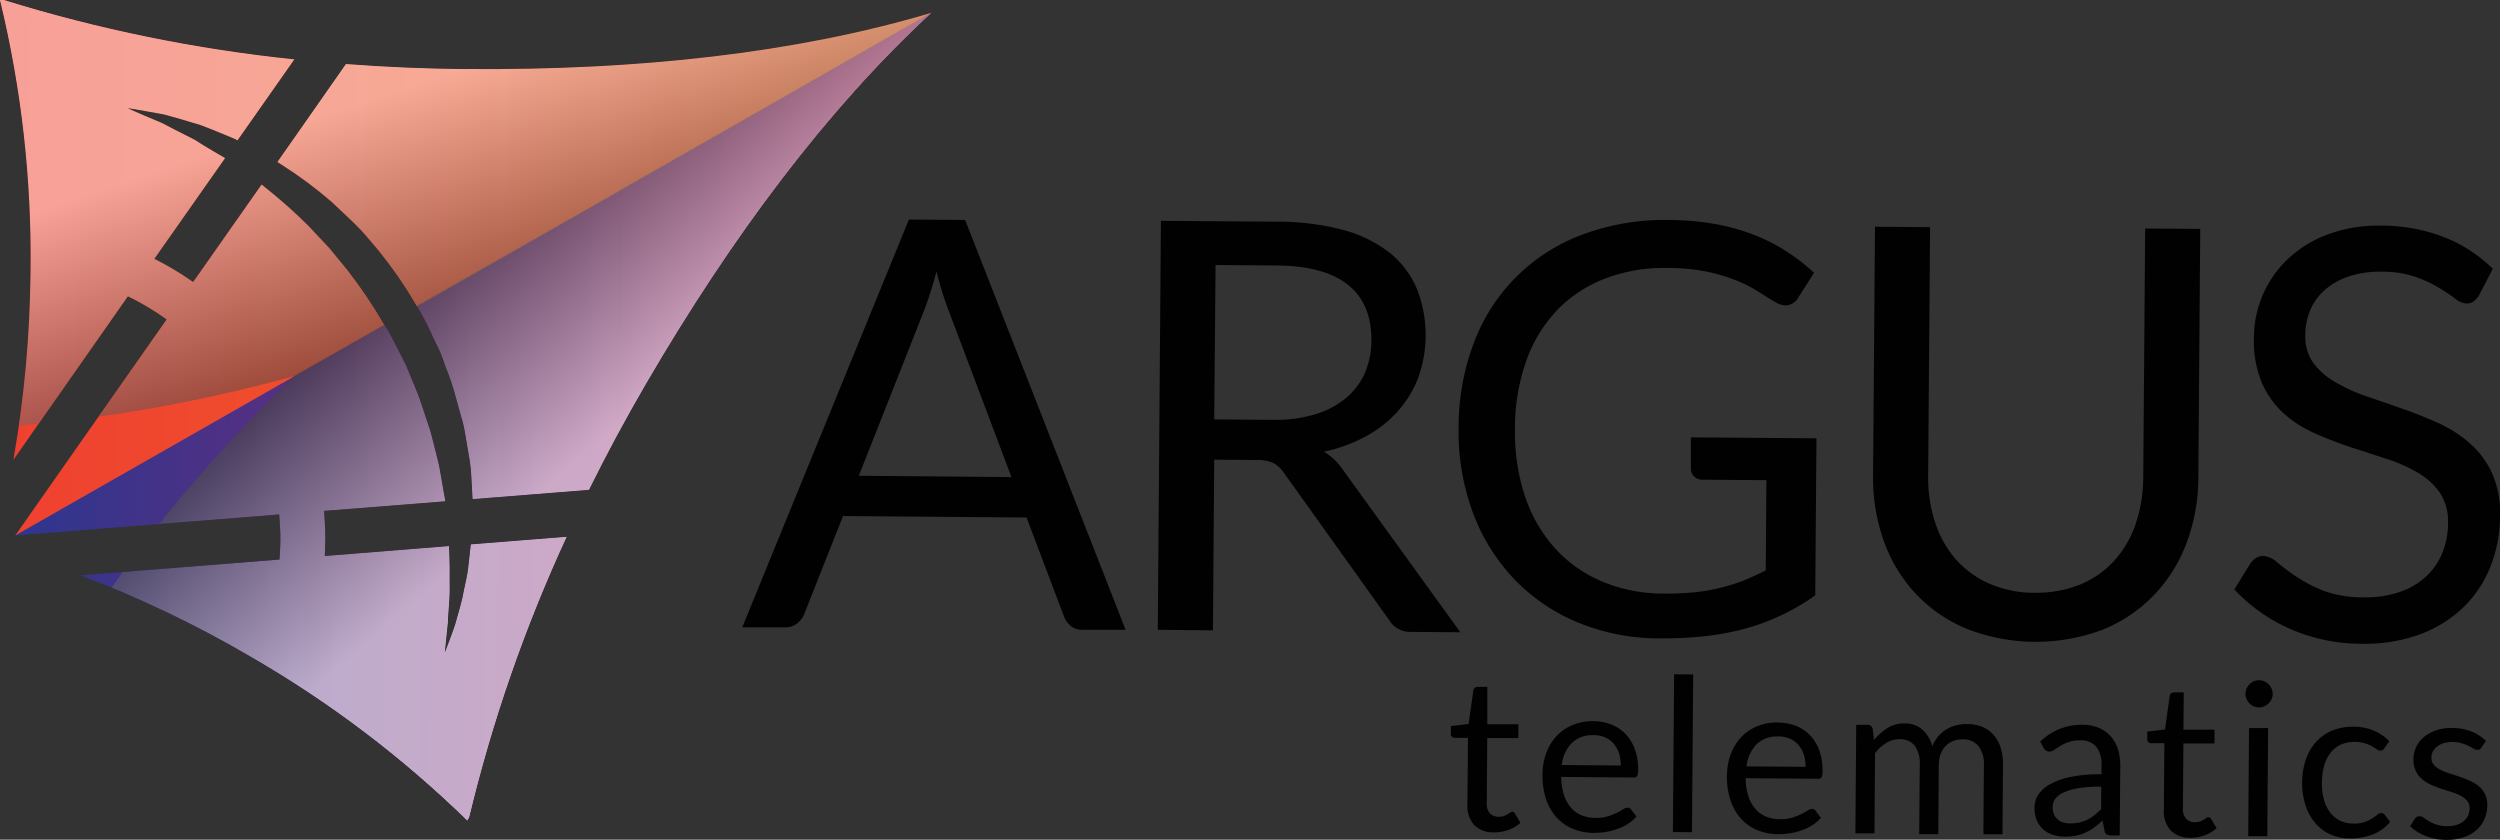
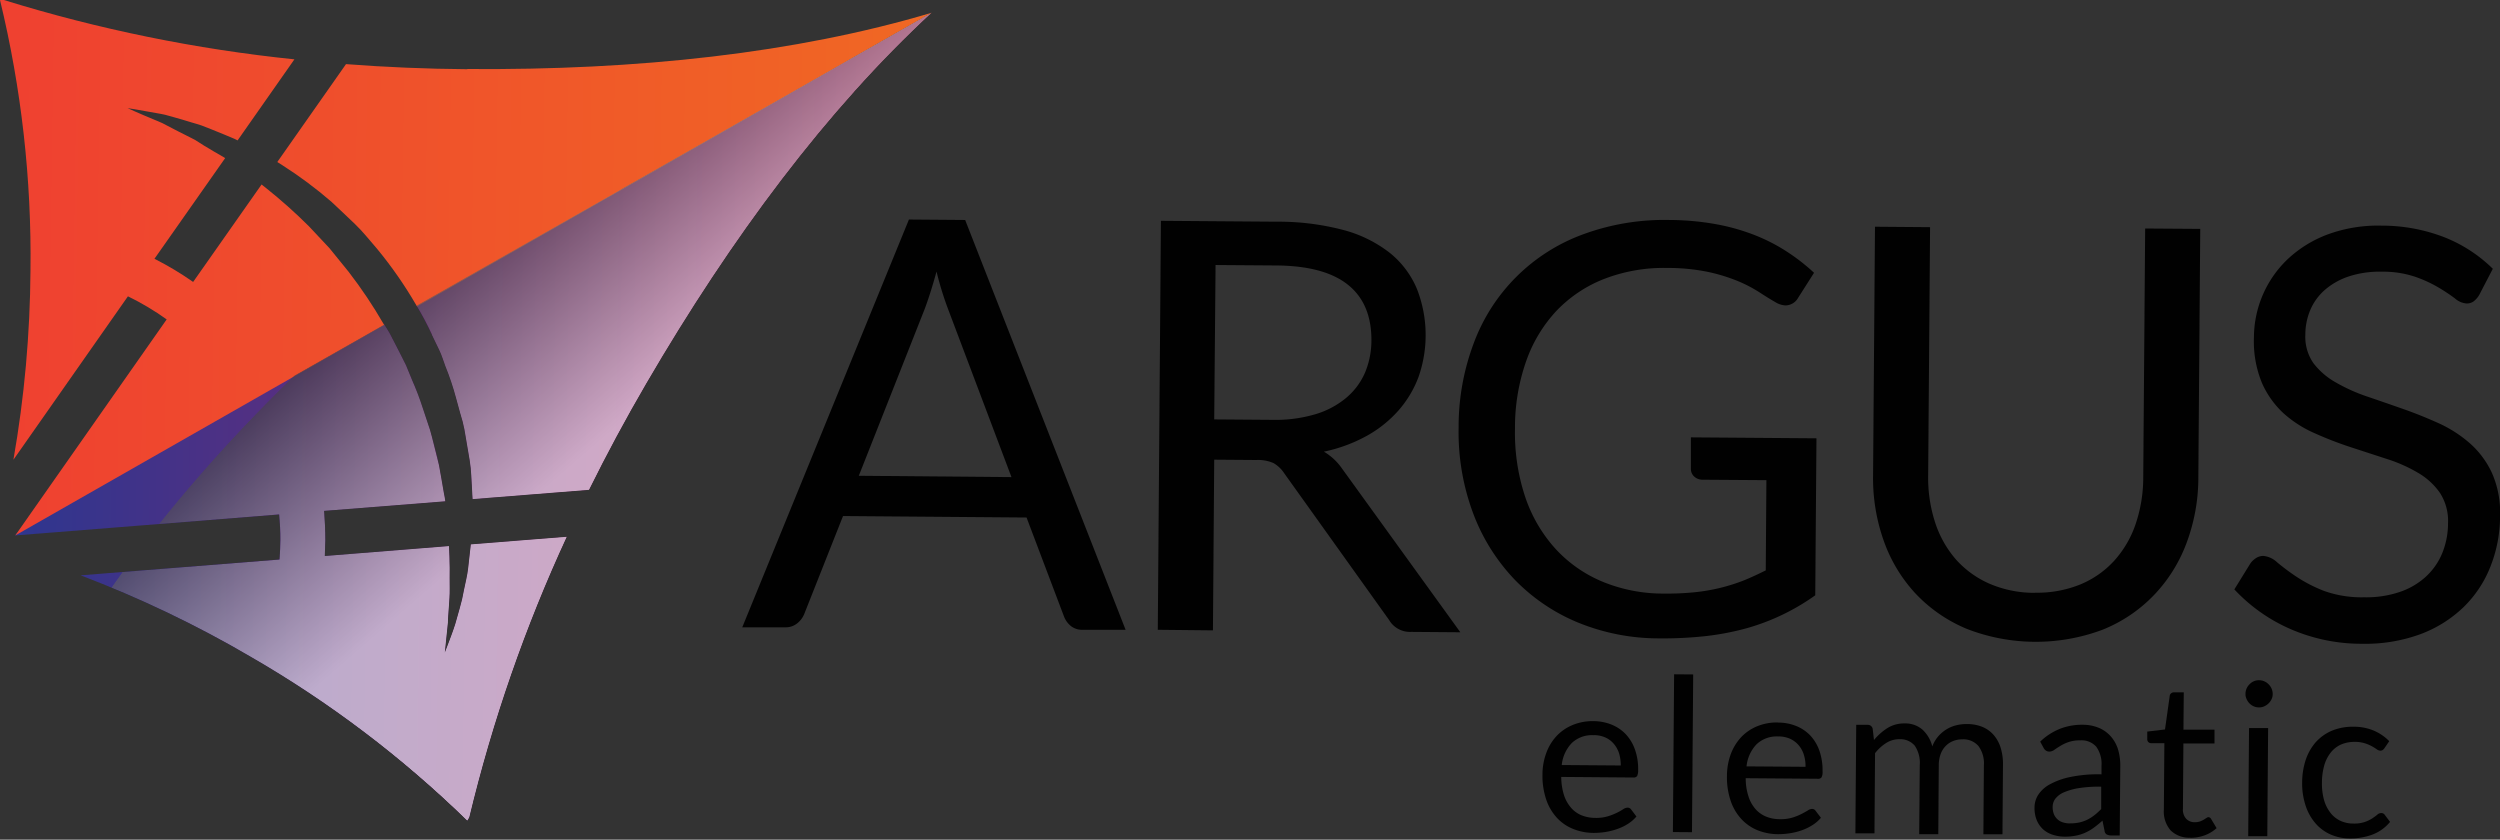
<svg xmlns="http://www.w3.org/2000/svg" xmlns:xlink="http://www.w3.org/1999/xlink" viewBox="0 0 392.99 131.99">
  <rect x="0" y="0" width="392.99" height="131.99" fill="#333333" stroke="none" />
  <defs>
    <style>.cls-1{fill:url(#linear-gradient);}.cls-2{fill:url(#linear-gradient-2);}.cls-3{fill:url(#linear-gradient-3);}.cls-4{fill:url(#linear-gradient-4);}.cls-5{fill:url(#linear-gradient-5);}.cls-6{fill:url(#linear-gradient-6);}.cls-7{fill:none;}.cls-8{isolation:isolate;}.cls-9{clip-path:url(#clip-path);}.cls-10{fill:url(#linear-gradient-7);}.cls-11{clip-path:url(#clip-path-2);}.cls-12{fill:url(#linear-gradient-8);}.cls-13{fill:#010101;}.cls-14{opacity:0.5;}.cls-14,.cls-30{mix-blend-mode:screen;}.cls-15{clip-path:url(#clip-path-3);}.cls-16{clip-path:url(#clip-path-4);}.cls-17{mix-blend-mode:overlay;}.cls-18{clip-path:url(#clip-path-5);}.cls-19{clip-path:url(#clip-path-6);}.cls-20{mask:url(#mask);}.cls-21{fill:url(#linear-gradient-9);}.cls-22{clip-path:url(#clip-path-7);}.cls-23{clip-path:url(#clip-path-8);}.cls-24{mask:url(#mask-2);}.cls-25{fill:url(#linear-gradient-10);}.cls-26{clip-path:url(#clip-path-9);}.cls-27{clip-path:url(#clip-path-10);}.cls-28{mask:url(#mask-3);}.cls-29{fill:url(#linear-gradient-11);}.cls-30{opacity:0.6;}.cls-31{clip-path:url(#clip-path-11);}.cls-32{clip-path:url(#clip-path-12);}.cls-33{clip-path:url(#clip-path-13);}.cls-34{clip-path:url(#clip-path-14);}.cls-35{mask:url(#mask-4);}.cls-36{fill:url(#linear-gradient-12);}.cls-37{clip-path:url(#clip-path-15);}.cls-38{clip-path:url(#clip-path-16);}.cls-39{mask:url(#mask-5);}.cls-40{fill:url(#linear-gradient-13);}.cls-41{clip-path:url(#clip-path-17);}.cls-42{clip-path:url(#clip-path-18);}.cls-43{mask:url(#mask-6);}.cls-44{fill:url(#linear-gradient-14);}</style>
    <linearGradient id="linear-gradient" x1="-1094.11" y1="268.4" x2="-1093.11" y2="268.4" gradientTransform="matrix(46.56, 0, 0, -46.56, 50950.71, 12479.2)" gradientUnits="userSpaceOnUse">
      <stop offset="0" stop-color="#fff" />
      <stop offset="1" />
    </linearGradient>
    <linearGradient id="linear-gradient-2" x1="-1097.69" y1="270.37" x2="-1096.69" y2="270.37" gradientTransform="matrix(0, -46.56, -46.56, 0, 12637.37, -51069.06)" xlink:href="#linear-gradient" />
    <linearGradient id="linear-gradient-3" x1="-1100.41" y1="272.53" x2="-1099.41" y2="272.53" gradientTransform="matrix(0, -46.57, -46.57, 0, 12738.28, -51180.89)" xlink:href="#linear-gradient" />
    <linearGradient id="linear-gradient-4" x1="-1062.27" y1="286.88" x2="-1061.27" y2="286.88" gradientTransform="translate(13473.25 49513.2) rotate(90) scale(46.56)" xlink:href="#linear-gradient" />
    <linearGradient id="linear-gradient-5" x1="-1063.06" y1="282.87" x2="-1062.06" y2="282.87" gradientTransform="matrix(0, 46.57, -46.57, 0, 13270.98, 49544.3)" xlink:href="#linear-gradient" />
    <linearGradient id="linear-gradient-6" x1="-1064.28" y1="279.63" x2="-1063.28" y2="279.63" gradientTransform="matrix(0, 46.57, -46.57, 0, 13107.64, 49594.04)" xlink:href="#linear-gradient" />
    <clipPath id="clip-path">
      <path class="cls-7" d="M2.66,83.79l-.26.38,41.48-3.3c.12,1.33.2,2.66.19,4,0,1-.06,2.06-.14,3.08L12.68,90.44A179.16,179.16,0,0,1,39.34,103.2,171.72,171.72,0,0,1,73.46,129l.3-.52A237.13,237.13,0,0,1,89.09,84.38L74,85.57v.08c-.14,1.29-.28,2.52-.41,3.69s-.44,2.33-.65,3.39a25.41,25.41,0,0,1-.68,2.93c-.26.89-.48,1.7-.69,2.44-.46,1.45-.93,2.57-1.2,3.33l-.45,1.17s.17-1.75.49-4.73c0-.75.1-1.58.15-2.48s.15-1.87.13-2.9,0-2.11,0-3.26-.07-2.21-.11-3.39L51.06,87.4c0-.82.08-1.64.08-2.47,0-1.55-.07-3.09-.19-4.62L70,78.8c-.06-.44-.13-.88-.23-1.32-.26-1.41-.47-2.86-.76-4.34s-.74-2.93-1.11-4.45a23,23,0,0,0-.68-2.24l-.75-2.26a45.84,45.84,0,0,0-1.72-4.51l-.93-2.26-1.11-2.2L61.56,53c-.32-.71-.79-1.36-1.18-2ZM65.5,48.06a46.85,46.85,0,0,1,2.42,4.6c.39.8.77,1.61,1.16,2.41s.63,1.66.94,2.48a42.12,42.12,0,0,1,1.68,5c.23.83.45,1.66.68,2.48A21.5,21.5,0,0,1,73,67.47c.28,1.65.56,3.27.83,4.86s.27,3.18.38,4.7c0,.48.07,1,.08,1.43L92.59,77q4.14-8.37,9-16.72C115,37.28,130,17.18,146.44,2ZM146.44,2h0V2" />
    </clipPath>
    <linearGradient id="linear-gradient-7" x1="-1078.16" y1="286.3" x2="-1077.16" y2="286.3" gradientTransform="matrix(0, 143.42, 143.42, 0, -40985.06, 154619.44)" gradientUnits="userSpaceOnUse">
      <stop offset="0" stop-color="#2d368f" />
      <stop offset="0.02" stop-color="#2d368f" />
      <stop offset="1" stop-color="#b41f62" />
    </linearGradient>
    <clipPath id="clip-path-2">
      <path class="cls-7" d="M73.46,10.88q-9.7-.08-19.07-.8L43.59,25.47l.78.49a66.48,66.48,0,0,1,7.72,5.75c1.23,1.14,2.46,2.32,3.71,3.51s2.33,2.59,3.49,3.91a66.07,66.07,0,0,1,6.11,8.78,2.26,2.26,0,0,1,.16.26L146.46,2c-21.41,6.39-46.36,9.06-73,8.85m73-8.85h0ZM4.79,42.52A178.73,178.73,0,0,1,2.11,72.27l18-25.69a41.83,41.83,0,0,1,6.09,3.63L2.4,84.17h0l58-33.08-.13-.21a73.68,73.68,0,0,0-5.48-8.17L51.78,39c-1.1-1.16-2.19-2.31-3.24-3.45a80.81,80.81,0,0,0-6.73-6L41.12,29,30.36,44.32a49.36,49.36,0,0,0-6.08-3.64L35.39,24.86l-.14-.1c-1.09-.64-2.14-1.23-3.13-1.84L30.67,22c-.47-.27-1-.49-1.41-.72-.92-.47-1.79-.89-2.58-1.32l-1.15-.6c-.38-.18-.75-.32-1.1-.47C21.64,17.74,20.06,17,20.06,17s1.72.25,4.7.81c.37.07.77.13,1.18.23l1.27.35c.9.24,1.86.54,2.89.85.52.16,1.06.3,1.6.49l1.63.64c1.13.44,2.29.94,3.52,1.45l.5.25L46.28,9.33A236.87,236.87,0,0,1,.6,0H0A171.27,171.27,0,0,1,4.79,42.52" />
    </clipPath>
    <linearGradient id="linear-gradient-8" x1="-1078.3" y1="286.36" x2="-1077.3" y2="286.36" gradientTransform="matrix(0, 146.49, 146.49, 0, -41875.13, 157924.9)" gradientUnits="userSpaceOnUse">
      <stop offset="0" stop-color="#ef3f31" />
      <stop offset="1" stop-color="#f06724" />
    </linearGradient>
    <clipPath id="clip-path-3">
      <rect class="cls-7" x="-61.09" y="-61.98" width="220.64" height="146.14" />
    </clipPath>
    <clipPath id="clip-path-4">
-       <path class="cls-7" d="M54.84,42.7,51.78,39c-1.1-1.16-2.19-2.3-3.24-3.45a80.81,80.81,0,0,0-6.73-6L41.12,29,30.36,44.32a49.36,49.36,0,0,0-6.08-3.64L35.39,24.86l-.14-.1c-1.09-.64-2.14-1.23-3.13-1.84L30.67,22c-.47-.27-1-.49-1.41-.72-.92-.47-1.79-.89-2.58-1.32l-1.15-.6c-.38-.18-.75-.32-1.1-.47C21.64,17.74,20.06,17,20.06,17s1.72.25,4.7.81c.37.07.77.13,1.18.23l1.27.35c.9.24,1.86.54,2.89.85.52.16,1.06.3,1.6.49l1.63.64c1.13.44,2.29.94,3.52,1.45l.49.25L46.28,9.33A236.87,236.87,0,0,1,.6,0H0A171.27,171.27,0,0,1,4.79,42.52,178.73,178.73,0,0,1,2.11,72.27l18-25.69a41.83,41.83,0,0,1,6.09,3.63L2.4,84.17h0l58-33.08-.13-.21a73.68,73.68,0,0,0-5.48-8.17m-.45-32.62L43.59,25.47l.78.49a66.48,66.48,0,0,1,7.72,5.75c1.23,1.14,2.46,2.32,3.71,3.51s2.33,2.59,3.49,3.91a66.07,66.07,0,0,1,6.11,8.78c.06.08.11.17.16.25L146.46,2c-21.41,6.39-46.36,9.06-73,8.85q-9.7-.08-19.07-.8m92.08-8h0Z" />
-     </clipPath>
+       </clipPath>
    <clipPath id="clip-path-5">
      <rect class="cls-7" x="-60.24" y="-61.98" width="219.79" height="86.08" />
    </clipPath>
    <clipPath id="clip-path-6">
      <path class="cls-7" d="M159.55-18.09C159.37,5.67,110,24.56,49.32,24.1S-60.42,4-60.24-19.78-10.71-62.43,50-62,159.73-41.85,159.55-18.09" />
    </clipPath>
    <mask id="mask" x="-61.09" y="-64.13" width="221.5" height="90.38" maskUnits="userSpaceOnUse">
      <rect class="cls-1" x="5.31" y="-129.35" width="88.69" height="220.82" transform="translate(68.21 30.86) rotate(-89.56)" />
    </mask>
    <linearGradient id="linear-gradient-9" x1="-1094.11" y1="268.4" x2="-1093.11" y2="268.4" gradientTransform="matrix(46.56, 0, 0, -46.56, 50950.71, 12479.2)" gradientUnits="userSpaceOnUse">
      <stop offset="0" stop-color="#231f20" />
      <stop offset="1" stop-color="#fff" />
    </linearGradient>
    <clipPath id="clip-path-7">
-       <rect class="cls-7" x="-61.09" y="-47.77" width="217.08" height="92.76" />
-     </clipPath>
+       </clipPath>
    <clipPath id="clip-path-8">
      <path class="cls-7" d="M155.73-20.15C159.79,3.26,114.6,30.65,54.79,41S-56.78,40.78-60.84,17.36-19.7-33.43,40.1-43.8s111.58.23,115.63,23.65" />
    </clipPath>
    <mask id="mask-2" x="-82.65" y="-91.95" width="260.19" height="181.12" maskUnits="userSpaceOnUse">
      <rect class="cls-2" x="-72.25" y="-72.56" width="239.41" height="142.34" transform="translate(0.93 8.08) rotate(-9.83)" />
    </mask>
    <linearGradient id="linear-gradient-10" x1="-1097.69" y1="270.37" x2="-1096.69" y2="270.37" gradientTransform="matrix(0, -46.56, -46.56, 0, 12637.37, -51069.06)" xlink:href="#linear-gradient-9" />
    <clipPath id="clip-path-9">
      <rect class="cls-7" x="-56.97" y="-40.09" width="210.2" height="107.45" />
    </clipPath>
    <clipPath id="clip-path-10">
      <path class="cls-7" d="M152.32-21.32c7.56,22.53-33,56.45-90.5,75.75S-48.5,71.12-56.07,48.59s33-56.44,90.51-75.75,110.32-16.69,117.88,5.84" />
    </clipPath>
    <mask id="mask-3" x="-99.88" y="-113.87" width="296.01" height="255.02" maskUnits="userSpaceOnUse">
      <rect class="cls-3" x="-76.94" y="-78.89" width="250.13" height="185.06" transform="translate(-1.84 16.02) rotate(-18.55)" />
    </mask>
    <linearGradient id="linear-gradient-11" x1="-1100.41" y1="272.53" x2="-1099.41" y2="272.53" gradientTransform="matrix(0, -46.57, -46.57, 0, 12738.29, -51180.9)" xlink:href="#linear-gradient-9" />
    <clipPath id="clip-path-11">
      <rect class="cls-7" x="-1.5" y="-1.46" width="183.28" height="194.87" />
    </clipPath>
    <clipPath id="clip-path-12">
      <path class="cls-7" d="M146.44,2h0V2M74,85.65c-.14,1.29-.28,2.52-.41,3.69s-.44,2.33-.65,3.39a25.41,25.41,0,0,1-.68,2.93l-.69,2.44c-.46,1.45-.93,2.57-1.2,3.33l-.45,1.17s.17-1.75.49-4.73c0-.75.1-1.58.15-2.48s.15-1.87.13-2.9,0-2.11,0-3.26-.07-2.21-.11-3.39L51.06,87.4c0-.82.08-1.64.08-2.47,0-1.55-.07-3.09-.19-4.62L70,78.8c-.06-.44-.13-.88-.23-1.32-.26-1.41-.47-2.87-.76-4.34l-1.11-4.45a20.53,20.53,0,0,0-.68-2.24l-.75-2.26a44.9,44.9,0,0,0-1.72-4.51l-.93-2.26-1.11-2.2L61.56,53a23,23,0,0,0-1.18-2L2.66,83.79l-.26.38,41.48-3.3c.12,1.33.2,2.66.19,4,0,1-.06,2.06-.14,3.08L12.68,90.44A179.16,179.16,0,0,1,39.34,103.2,171.72,171.72,0,0,1,73.46,129l.3-.52A237.13,237.13,0,0,1,89.09,84.38L74,85.57s0,.05,0,.08m-6.1-33c.39.8.77,1.61,1.16,2.41s.63,1.66.94,2.48a42.12,42.12,0,0,1,1.68,5c.23.83.45,1.66.68,2.48A21.5,21.5,0,0,1,73,67.47c.28,1.65.56,3.27.83,4.86s.27,3.18.38,4.7c0,.48.07,1,.08,1.43L92.59,77q4.14-8.37,9-16.72C115,37.28,130,17.18,146.44,2l-80.94,46a46.85,46.85,0,0,1,2.42,4.6" />
    </clipPath>
    <clipPath id="clip-path-13">
      <rect class="cls-7" x="48.49" y="-1.46" width="133.29" height="194.87" />
    </clipPath>
    <clipPath id="clip-path-14">
      <path class="cls-7" d="M170.43,1C149.89-11,108.48,21.87,78,74.33S39.3,179,59.84,191s62-20.87,92.49-73.33S191,13,170.43,1" />
    </clipPath>
    <mask id="mask-4" x="-53.69" y="-76.9" width="337.65" height="345.76" maskUnits="userSpaceOnUse">
      <rect class="cls-4" x="-15.43" y="-23.36" width="261.14" height="238.68" transform="translate(-25.74 147.19) rotate(-59.79)" />
    </mask>
    <linearGradient id="linear-gradient-12" x1="-1062.27" y1="286.88" x2="-1061.27" y2="286.88" gradientTransform="translate(13473.25 49513.2) rotate(90) scale(46.56)" xlink:href="#linear-gradient-9" />
    <clipPath id="clip-path-15">
      <rect class="cls-7" x="20.41" y="0.77" width="157.02" height="176.33" />
    </clipPath>
    <clipPath id="clip-path-16">
      <path class="cls-7" d="M170.26,5.34C152.18-10.09,105.59,14.83,66.19,61S9.5,157.11,27.58,172.54s64.68-9.5,104.08-55.67,56.68-96.1,38.6-111.53" />
    </clipPath>
    <mask id="mask-5" x="-88.29" y="-98.4" width="374.42" height="374.66" maskUnits="userSpaceOnUse">
      <rect class="cls-5" x="-34.45" y="-43.36" width="266.74" height="264.6" transform="translate(-32.94 106.45) rotate(-49.52)" />
    </mask>
    <linearGradient id="linear-gradient-13" x1="-1063.06" y1="282.87" x2="-1062.06" y2="282.87" gradientTransform="translate(13270.98 49544.31) rotate(90) scale(46.57)" xlink:href="#linear-gradient-9" />
    <clipPath id="clip-path-17">
      <rect class="cls-7" x="-1.5" y="1.81" width="175.67" height="157.76" />
    </clipPath>
    <clipPath id="clip-path-18">
      <path class="cls-7" d="M169.52,8.87C154-9.12,104.15,8.45,58.21,48.11s-70.59,86.41-55.06,104.4,65.36.42,111.31-39.24,70.59-86.41,55.06-104.4" />
    </clipPath>
    <mask id="mask-6" x="-101.23" y="-106.78" width="375.13" height="374.94" maskUnits="userSpaceOnUse">
      <rect class="cls-6" x="-47.08" y="-51.8" width="266.82" height="264.98" transform="matrix(0.76, -0.65, 0.65, 0.76, -31.75, 76.03)" />
    </mask>
    <linearGradient id="linear-gradient-14" x1="-1064.28" y1="279.63" x2="-1063.28" y2="279.63" gradientTransform="translate(13107.64 49594.04) rotate(90) scale(46.57)" xlink:href="#linear-gradient-9" />
  </defs>
  <title>argus-tecnologias</title>
  <g class="cls-8">
    <g id="Layer_1" data-name="Layer 1">
      <g class="cls-9">
        <rect class="cls-10" x="10.37" y="-7" width="128.11" height="145.03" transform="translate(8.34 139.44) rotate(-89.56)" />
      </g>
      <g class="cls-11">
        <rect class="cls-12" x="30.59" y="-31.48" width="85.29" height="147.12" transform="translate(30.59 114.99) rotate(-89.56)" />
      </g>
-       <path class="cls-13" d="M234.83,130.84a4.12,4.12,0,0,1-3.09-1.15,4.52,4.52,0,0,1-1.07-3.26l.09-10.44-2.06,0a.64.64,0,0,1-.45-.16.6.6,0,0,1-.18-.5v-1.19l2.79-.34.74-5.26a.58.58,0,0,1,.22-.41.67.67,0,0,1,.47-.16h1.51l0,5.88,4.88,0v2.17l-4.89,0-.08,10.24a2.21,2.21,0,0,0,.51,1.6,1.83,1.83,0,0,0,1.35.53,2.24,2.24,0,0,0,.81-.11,4.24,4.24,0,0,0,.6-.28l.44-.27a.51.51,0,0,1,.31-.13c.16,0,.29.1.42.29l.86,1.44a5.5,5.5,0,0,1-1.88,1.12,6.45,6.45,0,0,1-2.26.4" />
      <path class="cls-13" d="M250.49,113.36a7.71,7.71,0,0,1,2.83.54,6.45,6.45,0,0,1,2.23,1.5,6.85,6.85,0,0,1,1.45,2.4,9.13,9.13,0,0,1,.51,3.25,2.07,2.07,0,0,1-.16.94.67.67,0,0,1-.58.23l-11.35-.09a9.74,9.74,0,0,0,.42,2.82,5.75,5.75,0,0,0,1.1,2,4.36,4.36,0,0,0,1.67,1.21,5.85,5.85,0,0,0,2.19.41,6.22,6.22,0,0,0,1.94-.25,8.84,8.84,0,0,0,1.41-.55,8.32,8.32,0,0,0,1-.56,1.35,1.35,0,0,1,.69-.25.68.68,0,0,1,.57.29l.83,1.1a5.58,5.58,0,0,1-1.34,1.16,7.7,7.7,0,0,1-1.66.8,10.24,10.24,0,0,1-1.83.47,12,12,0,0,1-1.87.15,8.65,8.65,0,0,1-3.26-.63,7,7,0,0,1-2.56-1.77,8,8,0,0,1-1.67-2.87,11.7,11.7,0,0,1-.58-3.91,9.79,9.79,0,0,1,.58-3.33,7.87,7.87,0,0,1,1.59-2.67,7.2,7.2,0,0,1,2.52-1.76,8.16,8.16,0,0,1,3.34-.63m0,2.21a4.59,4.59,0,0,0-3.42,1.23,5.86,5.86,0,0,0-1.58,3.46l9.28.07a6.44,6.44,0,0,0-.27-1.91,4.37,4.37,0,0,0-.83-1.5,3.7,3.7,0,0,0-1.35-1,4.39,4.39,0,0,0-1.83-.36" />
      <rect class="cls-13" x="252.16" y="116.9" width="24.8" height="3" transform="translate(144.14 382.05) rotate(-89.56)" />
      <path class="cls-13" d="M279.52,113.59a7.41,7.41,0,0,1,2.82.53,6.27,6.27,0,0,1,2.23,1.5A6.73,6.73,0,0,1,286,118a9.4,9.4,0,0,1,.5,3.25,1.83,1.83,0,0,1-.16.94.62.62,0,0,1-.57.23l-11.35-.09a9.1,9.1,0,0,0,.42,2.82,5.56,5.56,0,0,0,1.09,2,4.47,4.47,0,0,0,1.68,1.21,5.61,5.61,0,0,0,2.18.41,6.35,6.35,0,0,0,1.95-.24,8.8,8.8,0,0,0,1.41-.56c.39-.2.72-.38,1-.55a1.32,1.32,0,0,1,.68-.26.65.65,0,0,1,.57.29l.84,1.1a5.55,5.55,0,0,1-1.34,1.16,8.32,8.32,0,0,1-1.67.81,10.21,10.21,0,0,1-1.83.46,11.88,11.88,0,0,1-1.87.15,8.79,8.79,0,0,1-3.25-.62,7.08,7.08,0,0,1-2.56-1.78,7.83,7.83,0,0,1-1.67-2.86,11.53,11.53,0,0,1-.58-3.91,10,10,0,0,1,.57-3.33,8.1,8.1,0,0,1,1.6-2.68,7.2,7.2,0,0,1,2.52-1.76,8.12,8.12,0,0,1,3.34-.62m.05,2.2a4.61,4.61,0,0,0-3.43,1.23,5.85,5.85,0,0,0-1.57,3.47l9.27.07a5.87,5.87,0,0,0-.27-1.92,4.21,4.21,0,0,0-.83-1.5,3.94,3.94,0,0,0-1.35-1,4.72,4.72,0,0,0-1.82-.36" />
      <path class="cls-13" d="M291.66,131l.13-17.06h1.79a.78.78,0,0,1,.8.63l.2,1.76a9,9,0,0,1,2.13-1.89,5,5,0,0,1,2.73-.72,4.07,4.07,0,0,1,2.79,1,5.38,5.38,0,0,1,1.52,2.61,5.39,5.39,0,0,1,.95-1.6,5.68,5.68,0,0,1,1.31-1.1,5.49,5.49,0,0,1,1.55-.63,6.6,6.6,0,0,1,1.66-.18,6.14,6.14,0,0,1,2.39.44,4.76,4.76,0,0,1,1.78,1.27,5.55,5.55,0,0,1,1.1,2,8.64,8.64,0,0,1,.37,2.75l-.08,10.86-3,0,.08-10.86a4.57,4.57,0,0,0-.85-3,3.13,3.13,0,0,0-2.53-1.06,3.88,3.88,0,0,0-1.41.25,3.28,3.28,0,0,0-1.18.76,3.51,3.51,0,0,0-.81,1.26,5.05,5.05,0,0,0-.31,1.78l-.08,10.86-3,0,.09-10.86a4.81,4.81,0,0,0-.8-3.07,3,3,0,0,0-2.4-1,3.82,3.82,0,0,0-2.07.59,6.78,6.78,0,0,0-1.76,1.61L294.66,131Z" />
      <path class="cls-13" d="M333.21,131.33h-1.33a1.52,1.52,0,0,1-.7-.15.72.72,0,0,1-.35-.57L330.5,129q-.67.6-1.32,1.08a7.73,7.73,0,0,1-1.35.8,7,7,0,0,1-1.51.48,8.92,8.92,0,0,1-1.78.16,6.25,6.25,0,0,1-1.86-.3,4.23,4.23,0,0,1-1.5-.84,4.11,4.11,0,0,1-1-1.42,5,5,0,0,1-.36-2,3.68,3.68,0,0,1,.57-2,5,5,0,0,1,1.81-1.65,11.48,11.48,0,0,1,3.25-1.17,21.69,21.69,0,0,1,4.9-.42v-1.34a4.62,4.62,0,0,0-.83-3,3.07,3.07,0,0,0-2.51-1,5.46,5.46,0,0,0-1.84.27,6.56,6.56,0,0,0-1.3.61c-.37.23-.69.43-.95.62a1.42,1.42,0,0,1-.79.27,1,1,0,0,1-.53-.17,1.12,1.12,0,0,1-.35-.4l-.54-1a9.69,9.69,0,0,1,3.07-2,9.41,9.41,0,0,1,3.62-.65,6.5,6.5,0,0,1,2.54.49,5.14,5.14,0,0,1,1.86,1.33,5.63,5.63,0,0,1,1.13,2,8.8,8.8,0,0,1,.37,2.63Zm-7.76-1.9a6.59,6.59,0,0,0,1.45-.15,5.7,5.7,0,0,0,1.24-.44,6.52,6.52,0,0,0,1.11-.71,10.24,10.24,0,0,0,1.05-.95l0-3.52a21,21,0,0,0-3.52.23,9.91,9.91,0,0,0-2.36.67,3.33,3.33,0,0,0-1.33,1,2.11,2.11,0,0,0-.42,1.28,3,3,0,0,0,.21,1.18,2.26,2.26,0,0,0,.58.8,2.3,2.3,0,0,0,.87.47,3.85,3.85,0,0,0,1.1.15" />
      <path class="cls-13" d="M344.31,131.68a4.14,4.14,0,0,1-3.1-1.15,4.51,4.51,0,0,1-1.06-3.26l.08-10.44h-2.06a.69.69,0,0,1-.45-.17.64.64,0,0,1-.18-.5V115l2.79-.33.74-5.27a.6.6,0,0,1,.22-.41.72.72,0,0,1,.47-.16l1.52,0-.05,5.87,4.88,0v2.17l-4.89,0-.07,10.24a2.13,2.13,0,0,0,.51,1.6,1.8,1.8,0,0,0,1.34.54,2.53,2.53,0,0,0,.82-.12,4.24,4.24,0,0,0,.6-.28l.43-.27a.61.61,0,0,1,.31-.13.54.54,0,0,1,.42.29l.86,1.44a5.74,5.74,0,0,1-1.87,1.13,6.52,6.52,0,0,1-2.26.39" />
      <path class="cls-13" d="M357.26,109.1a1.85,1.85,0,0,1-.18.81,2.3,2.3,0,0,1-1.17,1.13,1.88,1.88,0,0,1-.82.16,2,2,0,0,1-.82-.17,2.2,2.2,0,0,1-.67-.47,2.24,2.24,0,0,1-.45-.68,1.84,1.84,0,0,1-.17-.81,2.15,2.15,0,0,1,.65-1.52,2.06,2.06,0,0,1,.67-.46,1.91,1.91,0,0,1,.82-.16,2,2,0,0,1,.82.17,2.18,2.18,0,0,1,.68.47,2.34,2.34,0,0,1,.47.69,2.21,2.21,0,0,1,.17.84m-.72,5.35-.13,17-3,0,.13-17Z" />
      <path class="cls-13" d="M374.82,117.62a1.21,1.21,0,0,1-.27.28.63.63,0,0,1-.39.1,1,1,0,0,1-.54-.21,7.18,7.18,0,0,0-.75-.47,6.05,6.05,0,0,0-1.1-.47,5.14,5.14,0,0,0-1.59-.23,5.35,5.35,0,0,0-2.21.43,4.28,4.28,0,0,0-1.61,1.28,5.84,5.84,0,0,0-1,2A10,10,0,0,0,365,123a9.72,9.72,0,0,0,.33,2.76,5.91,5.91,0,0,0,1,2,4.24,4.24,0,0,0,1.54,1.25,4.75,4.75,0,0,0,2.06.45,5.23,5.23,0,0,0,1.81-.25,5.65,5.65,0,0,0,1.18-.57,9.47,9.47,0,0,0,.78-.57.89.89,0,0,1,.61-.26.64.64,0,0,1,.57.29l.83,1.1a6.62,6.62,0,0,1-2.79,2,9.92,9.92,0,0,1-3.53.6,7.46,7.46,0,0,1-3-.61,6.66,6.66,0,0,1-2.37-1.73,8,8,0,0,1-1.57-2.77,11,11,0,0,1-.56-3.72,11.34,11.34,0,0,1,.56-3.52,8.09,8.09,0,0,1,1.57-2.77,7.14,7.14,0,0,1,2.53-1.81,8.48,8.48,0,0,1,3.44-.63,8,8,0,0,1,3.16.61,7.51,7.51,0,0,1,2.43,1.66Z" />
-       <path class="cls-13" d="M390.06,117.52a.67.67,0,0,1-.62.36,1.16,1.16,0,0,1-.58-.19l-.78-.42a7.34,7.34,0,0,0-1.09-.42,4.94,4.94,0,0,0-1.52-.21,4.76,4.76,0,0,0-1.36.18,3.09,3.09,0,0,0-1,.53,2.44,2.44,0,0,0-.67.77,2.13,2.13,0,0,0-.23,1,1.65,1.65,0,0,0,.37,1.1,3.18,3.18,0,0,0,1,.76,8.43,8.43,0,0,0,1.41.58c.52.16,1.06.34,1.62.53s1.09.4,1.62.63a5.94,5.94,0,0,1,1.4.85,3.81,3.81,0,0,1,1,1.25,3.72,3.72,0,0,1,.36,1.76,5.41,5.41,0,0,1-.44,2.18,4.62,4.62,0,0,1-1.26,1.72,6,6,0,0,1-2,1.14,8.32,8.32,0,0,1-2.76.4,8.53,8.53,0,0,1-3.23-.61,7.82,7.82,0,0,1-2.44-1.51l.71-1.14a1.12,1.12,0,0,1,.32-.33.91.91,0,0,1,.49-.11,1.09,1.09,0,0,1,.64.24c.22.16.5.33.81.53a6.66,6.66,0,0,0,1.16.53,5.17,5.17,0,0,0,1.71.24,4.5,4.5,0,0,0,1.53-.21,3.15,3.15,0,0,0,1.1-.61,2.43,2.43,0,0,0,.66-.88,3,3,0,0,0,.22-1.08,1.8,1.8,0,0,0-.37-1.17,3.24,3.24,0,0,0-1-.8,8.55,8.55,0,0,0-1.42-.59l-1.63-.52c-.55-.19-1.1-.39-1.63-.63a5.6,5.6,0,0,1-1.41-.88,3.84,3.84,0,0,1-1-1.29,4.27,4.27,0,0,1-.37-1.87,4.68,4.68,0,0,1,.42-1.87,4.52,4.52,0,0,1,1.19-1.57,5.79,5.79,0,0,1,1.91-1.07,7.44,7.44,0,0,1,2.58-.39,8.21,8.21,0,0,1,3,.55,7.11,7.11,0,0,1,2.3,1.48Z" />
      <path class="cls-13" d="M176.94,99l-6.73,0a2.81,2.81,0,0,1-1.88-.6,3.56,3.56,0,0,1-1.07-1.48l-5.89-15.57-28.85-.23-6.13,15.48A3.61,3.61,0,0,1,125.3,98a2.86,2.86,0,0,1-1.89.61l-6.73,0,26.2-64.1,8.84.07ZM135,74.79,159,75l-9.9-26.24a50.37,50.37,0,0,1-1.88-6.07c-.34,1.22-.67,2.35-1,3.38s-.64,1.93-.94,2.7Z" />
      <path class="cls-13" d="M190.87,72.26l-.2,26.83L182,99l.49-64.29,18.17.14a40,40,0,0,1,10.54,1.31,20.27,20.27,0,0,1,7.31,3.62,14.4,14.4,0,0,1,4.24,5.67A19.92,19.92,0,0,1,223,59.22a17,17,0,0,1-3.16,5.3,18.82,18.82,0,0,1-5,4A24.13,24.13,0,0,1,208.11,71,9.09,9.09,0,0,1,211,73.71l18.56,25.68-7.71-.06a3.81,3.81,0,0,1-3.49-1.87l-16.51-23.1a5,5,0,0,0-1.65-1.56,6,6,0,0,0-2.69-.49Zm0-6.33L200,66a22.18,22.18,0,0,0,6.72-.87,13.55,13.55,0,0,0,4.86-2.56,10.73,10.73,0,0,0,3-4,13.14,13.14,0,0,0,1-5.15q0-5.74-3.73-8.69t-11.26-3l-9.51-.07Z" />
      <path class="cls-13" d="M261.61,93.31a44.4,44.4,0,0,0,4.78-.21,29.8,29.8,0,0,0,4.11-.71,28.74,28.74,0,0,0,3.64-1.16c1.14-.46,2.28-1,3.43-1.57l.1-14.18-10-.07a1.92,1.92,0,0,1-1.36-.51,1.62,1.62,0,0,1-.51-1.21l0-4.94,19.74.15-.19,24.68a34.68,34.68,0,0,1-10.69,5.15,42.07,42.07,0,0,1-6.41,1.25,61.21,61.21,0,0,1-7.41.37,33.5,33.5,0,0,1-12.81-2.5,29.5,29.5,0,0,1-10-6.81,30.58,30.58,0,0,1-6.49-10.44,36.4,36.4,0,0,1-2.25-13.34,37.24,37.24,0,0,1,2.41-13.4,28.9,28.9,0,0,1,17.09-17,37,37,0,0,1,13.64-2.28,42.12,42.12,0,0,1,7.08.62,32.83,32.83,0,0,1,6.07,1.66,28,28,0,0,1,5.16,2.6,31.22,31.22,0,0,1,4.42,3.42l-2.5,3.93a2.3,2.3,0,0,1-2,1.2,3.28,3.28,0,0,1-1.57-.51c-.74-.42-1.58-.94-2.5-1.54a21.78,21.78,0,0,0-3.37-1.76,27.62,27.62,0,0,0-4.7-1.45,31.39,31.39,0,0,0-6.44-.63,26,26,0,0,0-9.84,1.7,20.82,20.82,0,0,0-7.53,5,22.4,22.4,0,0,0-4.82,8,31.41,31.41,0,0,0-1.74,10.51,32,32,0,0,0,1.64,10.89,23,23,0,0,0,4.81,8.14,20.93,20.93,0,0,0,7.41,5.12,25.09,25.09,0,0,0,9.5,1.83" />
      <path class="cls-13" d="M319.85,93.17A18.05,18.05,0,0,0,327,91.88a14.92,14.92,0,0,0,5.34-3.73,16.47,16.47,0,0,0,3.37-5.76,22.85,22.85,0,0,0,1.2-7.39l.3-39.08,8.66.06-.3,39.08a29.28,29.28,0,0,1-1.86,10.31,23.81,23.81,0,0,1-5.13,8.19A23.1,23.1,0,0,1,330.49,99a29.94,29.94,0,0,1-21.36-.16,23.43,23.43,0,0,1-8-5.52,23.87,23.87,0,0,1-5-8.27,29.43,29.43,0,0,1-1.69-10.33l.3-39.08,8.66.07-.3,39a22.77,22.77,0,0,0,1.09,7.41,16.73,16.73,0,0,0,3.27,5.82,15.28,15.28,0,0,0,5.31,3.83,17.88,17.88,0,0,0,7.15,1.42" />
      <path class="cls-13" d="M389.72,46.37a3.53,3.53,0,0,1-.87,1,1.79,1.79,0,0,1-1.16.33,3.05,3.05,0,0,1-1.77-.78,28.74,28.74,0,0,0-2.55-1.7,20.51,20.51,0,0,0-3.71-1.71,15.82,15.82,0,0,0-5.26-.8,15.52,15.52,0,0,0-5.17.74,11.1,11.1,0,0,0-3.76,2.11,8.72,8.72,0,0,0-2.29,3.14,10,10,0,0,0-.79,3.92,7.24,7.24,0,0,0,1.28,4.48,11.53,11.53,0,0,0,3.48,3,27.25,27.25,0,0,0,4.92,2.22q2.74.93,5.64,1.95c1.92.67,3.8,1.43,5.64,2.26a20,20,0,0,1,4.91,3.16,14.08,14.08,0,0,1,3.46,4.65A15.34,15.34,0,0,1,393,81.13a21.56,21.56,0,0,1-1.5,7.9,18.14,18.14,0,0,1-4.24,6.41,19.63,19.63,0,0,1-6.81,4.26,25.15,25.15,0,0,1-9.14,1.5,28,28,0,0,1-11.36-2.36,26.57,26.57,0,0,1-8.72-6.19l2.54-4.11a3.27,3.27,0,0,1,.88-.82,2.11,2.11,0,0,1,1.15-.33,3.63,3.63,0,0,1,2.15,1,35.21,35.21,0,0,0,3,2.24,22.86,22.86,0,0,0,4.38,2.26,17.47,17.47,0,0,0,6.29,1,16.37,16.37,0,0,0,5.53-.81,11.52,11.52,0,0,0,4.12-2.37,10.38,10.38,0,0,0,2.61-3.68,12.47,12.47,0,0,0,.94-4.79,8.11,8.11,0,0,0-1.29-4.79,10.79,10.79,0,0,0-3.45-3.14,23.75,23.75,0,0,0-4.9-2.17l-5.64-1.84a56.62,56.62,0,0,1-5.64-2.18A18.18,18.18,0,0,1,359,65a14.32,14.32,0,0,1-3.45-4.85A17.13,17.13,0,0,1,354.31,53a17.09,17.09,0,0,1,5.25-12.21,18.71,18.71,0,0,1,6.24-3.9,22.87,22.87,0,0,1,8.52-1.42,27.23,27.23,0,0,1,9.81,1.78,22.74,22.74,0,0,1,7.73,5Z" />
      <g class="cls-14">
        <g class="cls-15">
          <g class="cls-16">
            <g class="cls-17">
              <g class="cls-18">
                <g class="cls-19">
                  <g class="cls-20">
                    <rect class="cls-21" x="5.31" y="-129.35" width="88.69" height="220.82" transform="translate(68.21 30.86) rotate(-89.56)" />
                  </g>
                </g>
              </g>
            </g>
            <g class="cls-17">
              <g class="cls-22">
                <g class="cls-23">
                  <g class="cls-24">
                    <rect class="cls-25" x="-72.25" y="-72.56" width="239.41" height="142.34" transform="translate(0.93 8.08) rotate(-9.83)" />
                  </g>
                </g>
              </g>
            </g>
            <g class="cls-17">
              <g class="cls-26">
                <g class="cls-27">
                  <g class="cls-28">
                    <rect class="cls-29" x="-76.94" y="-78.89" width="250.13" height="185.06" transform="translate(-1.84 16.02) rotate(-18.55)" />
                  </g>
                </g>
              </g>
            </g>
          </g>
        </g>
      </g>
      <g class="cls-30">
        <g class="cls-31">
          <g class="cls-32">
            <g class="cls-17">
              <g class="cls-33">
                <g class="cls-34">
                  <g class="cls-35">
                    <rect class="cls-36" x="-15.43" y="-23.36" width="261.14" height="238.68" transform="translate(-25.74 147.19) rotate(-59.79)" />
                  </g>
                </g>
              </g>
            </g>
            <g class="cls-17">
              <g class="cls-37">
                <g class="cls-38">
                  <g class="cls-39">
                    <rect class="cls-40" x="-34.45" y="-43.36" width="266.74" height="264.6" transform="translate(-32.94 106.45) rotate(-49.52)" />
                  </g>
                </g>
              </g>
            </g>
            <g class="cls-17">
              <g class="cls-41">
                <g class="cls-42">
                  <g class="cls-43">
                    <rect class="cls-44" x="-47.08" y="-51.8" width="266.82" height="264.98" transform="translate(-31.75 76.03) rotate(-40.81)" />
                  </g>
                </g>
              </g>
            </g>
          </g>
        </g>
      </g>
    </g>
  </g>
</svg>